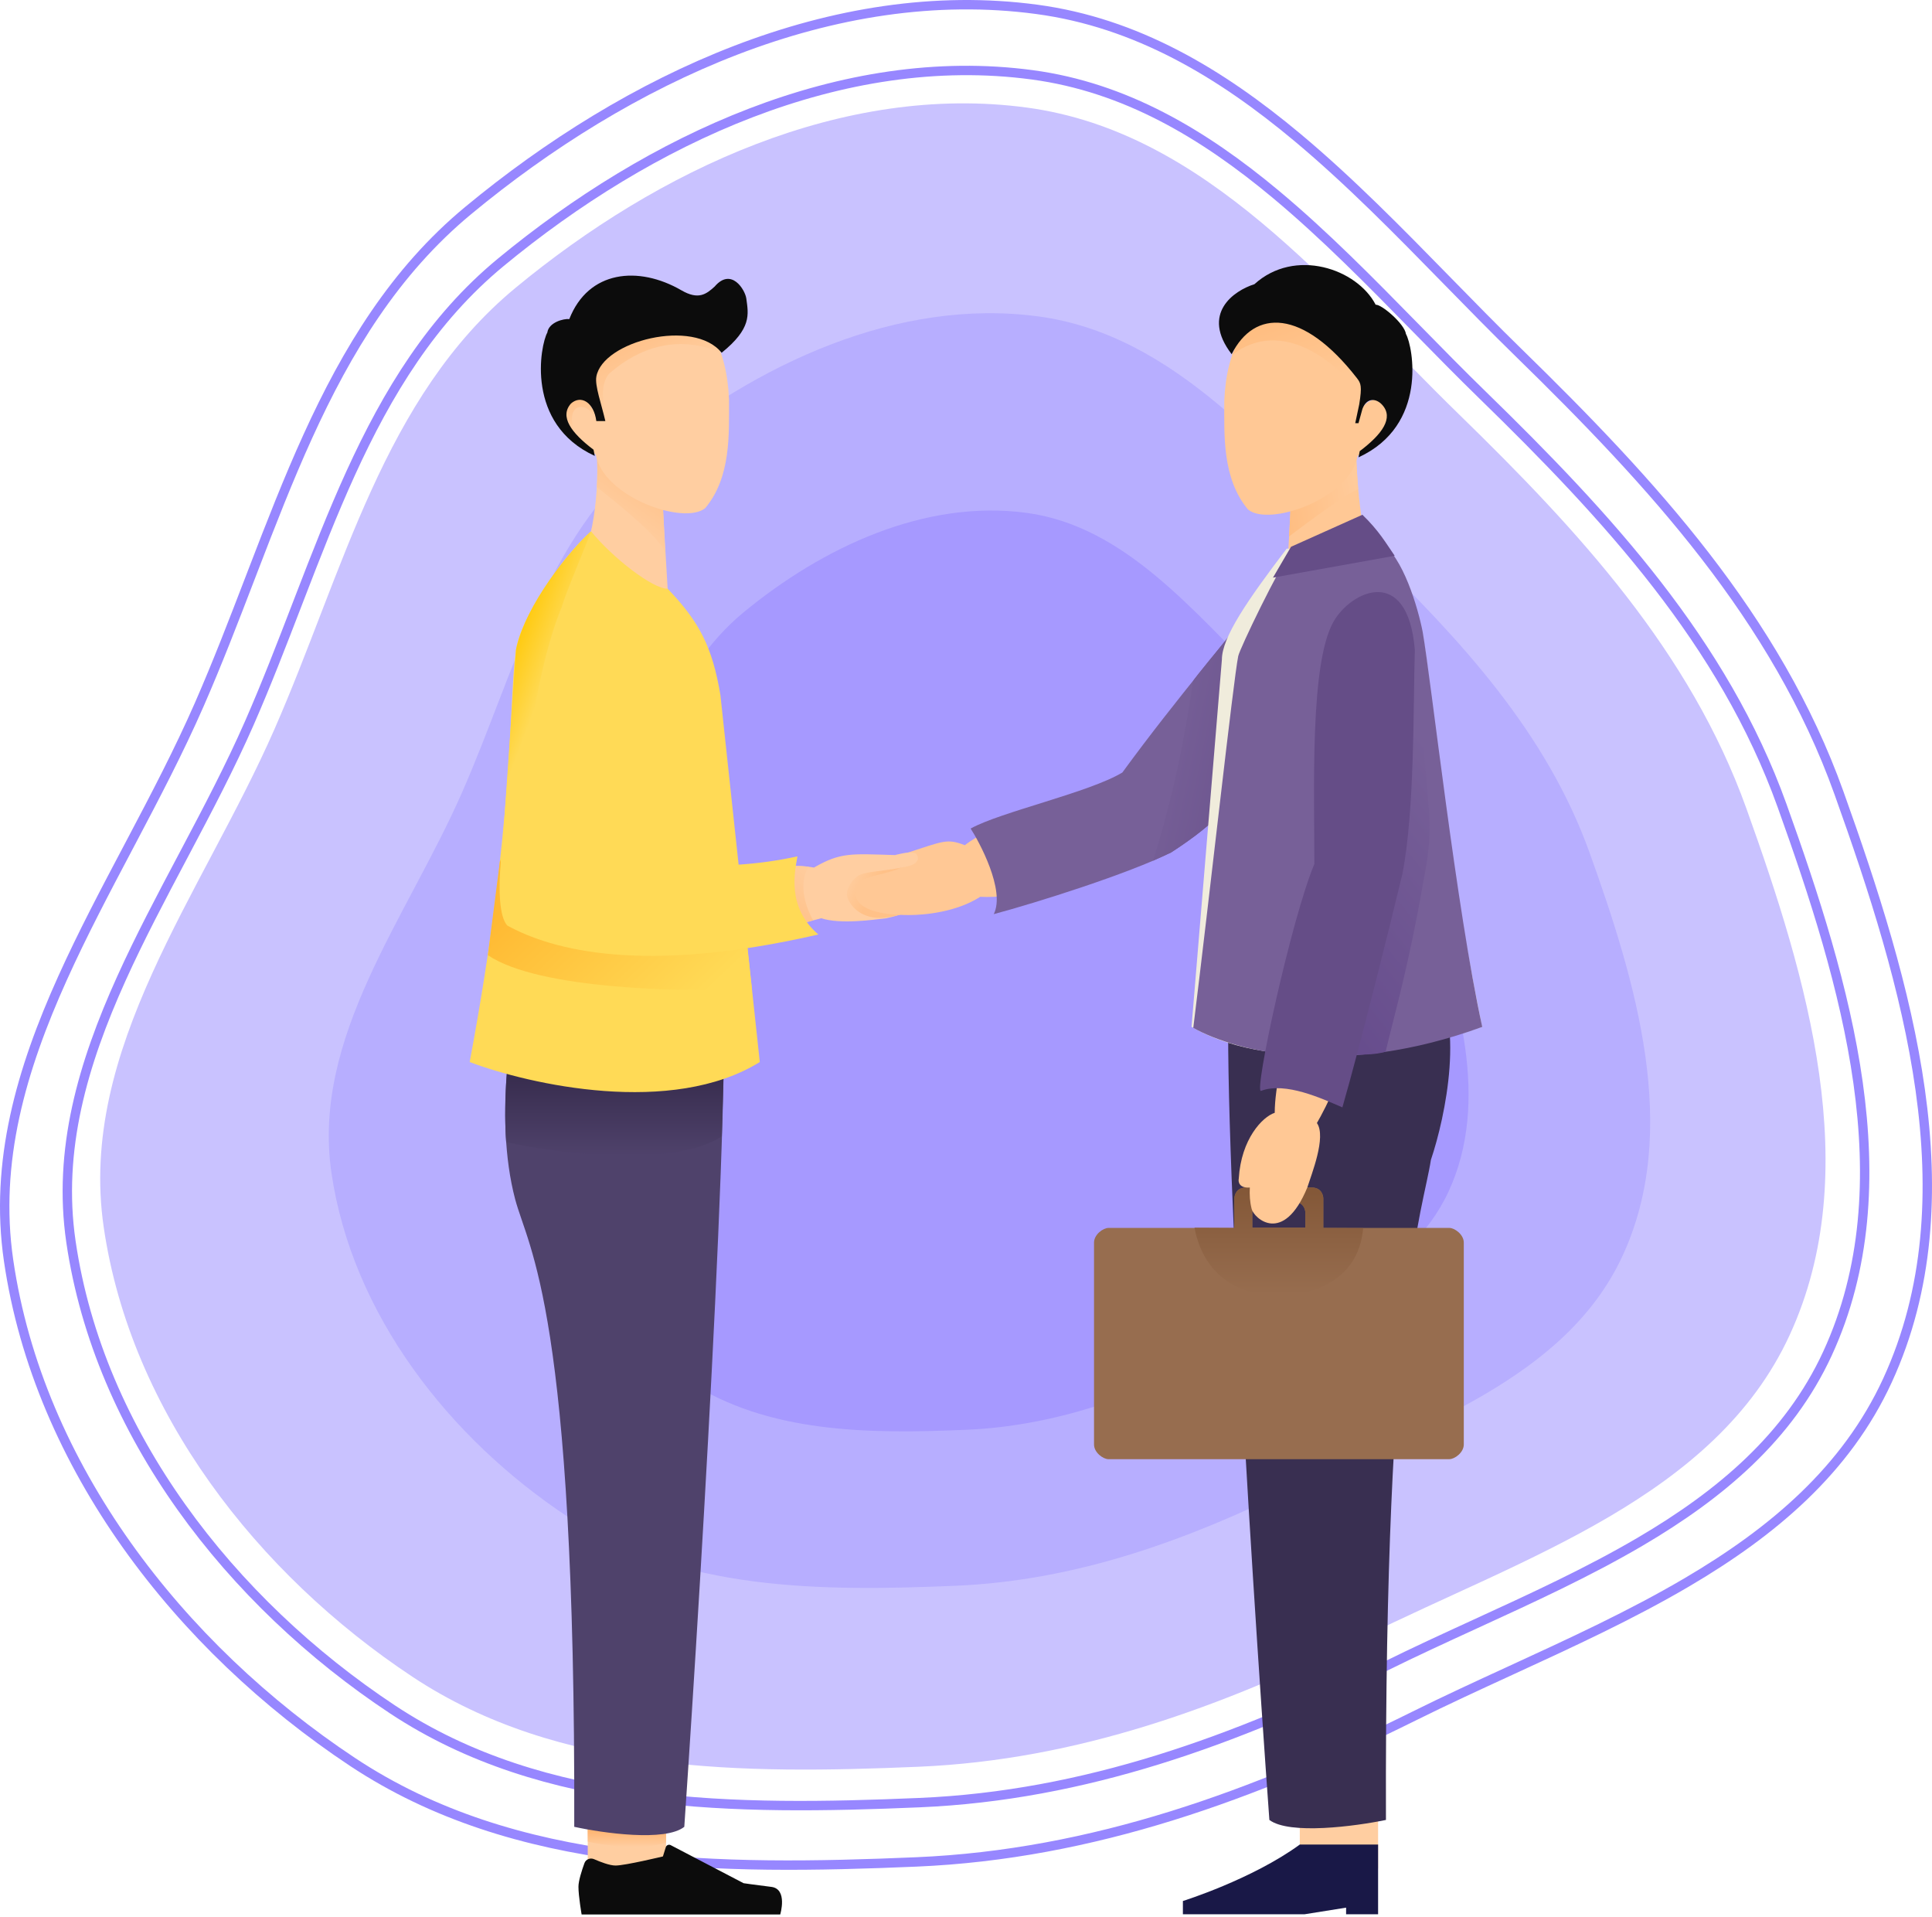
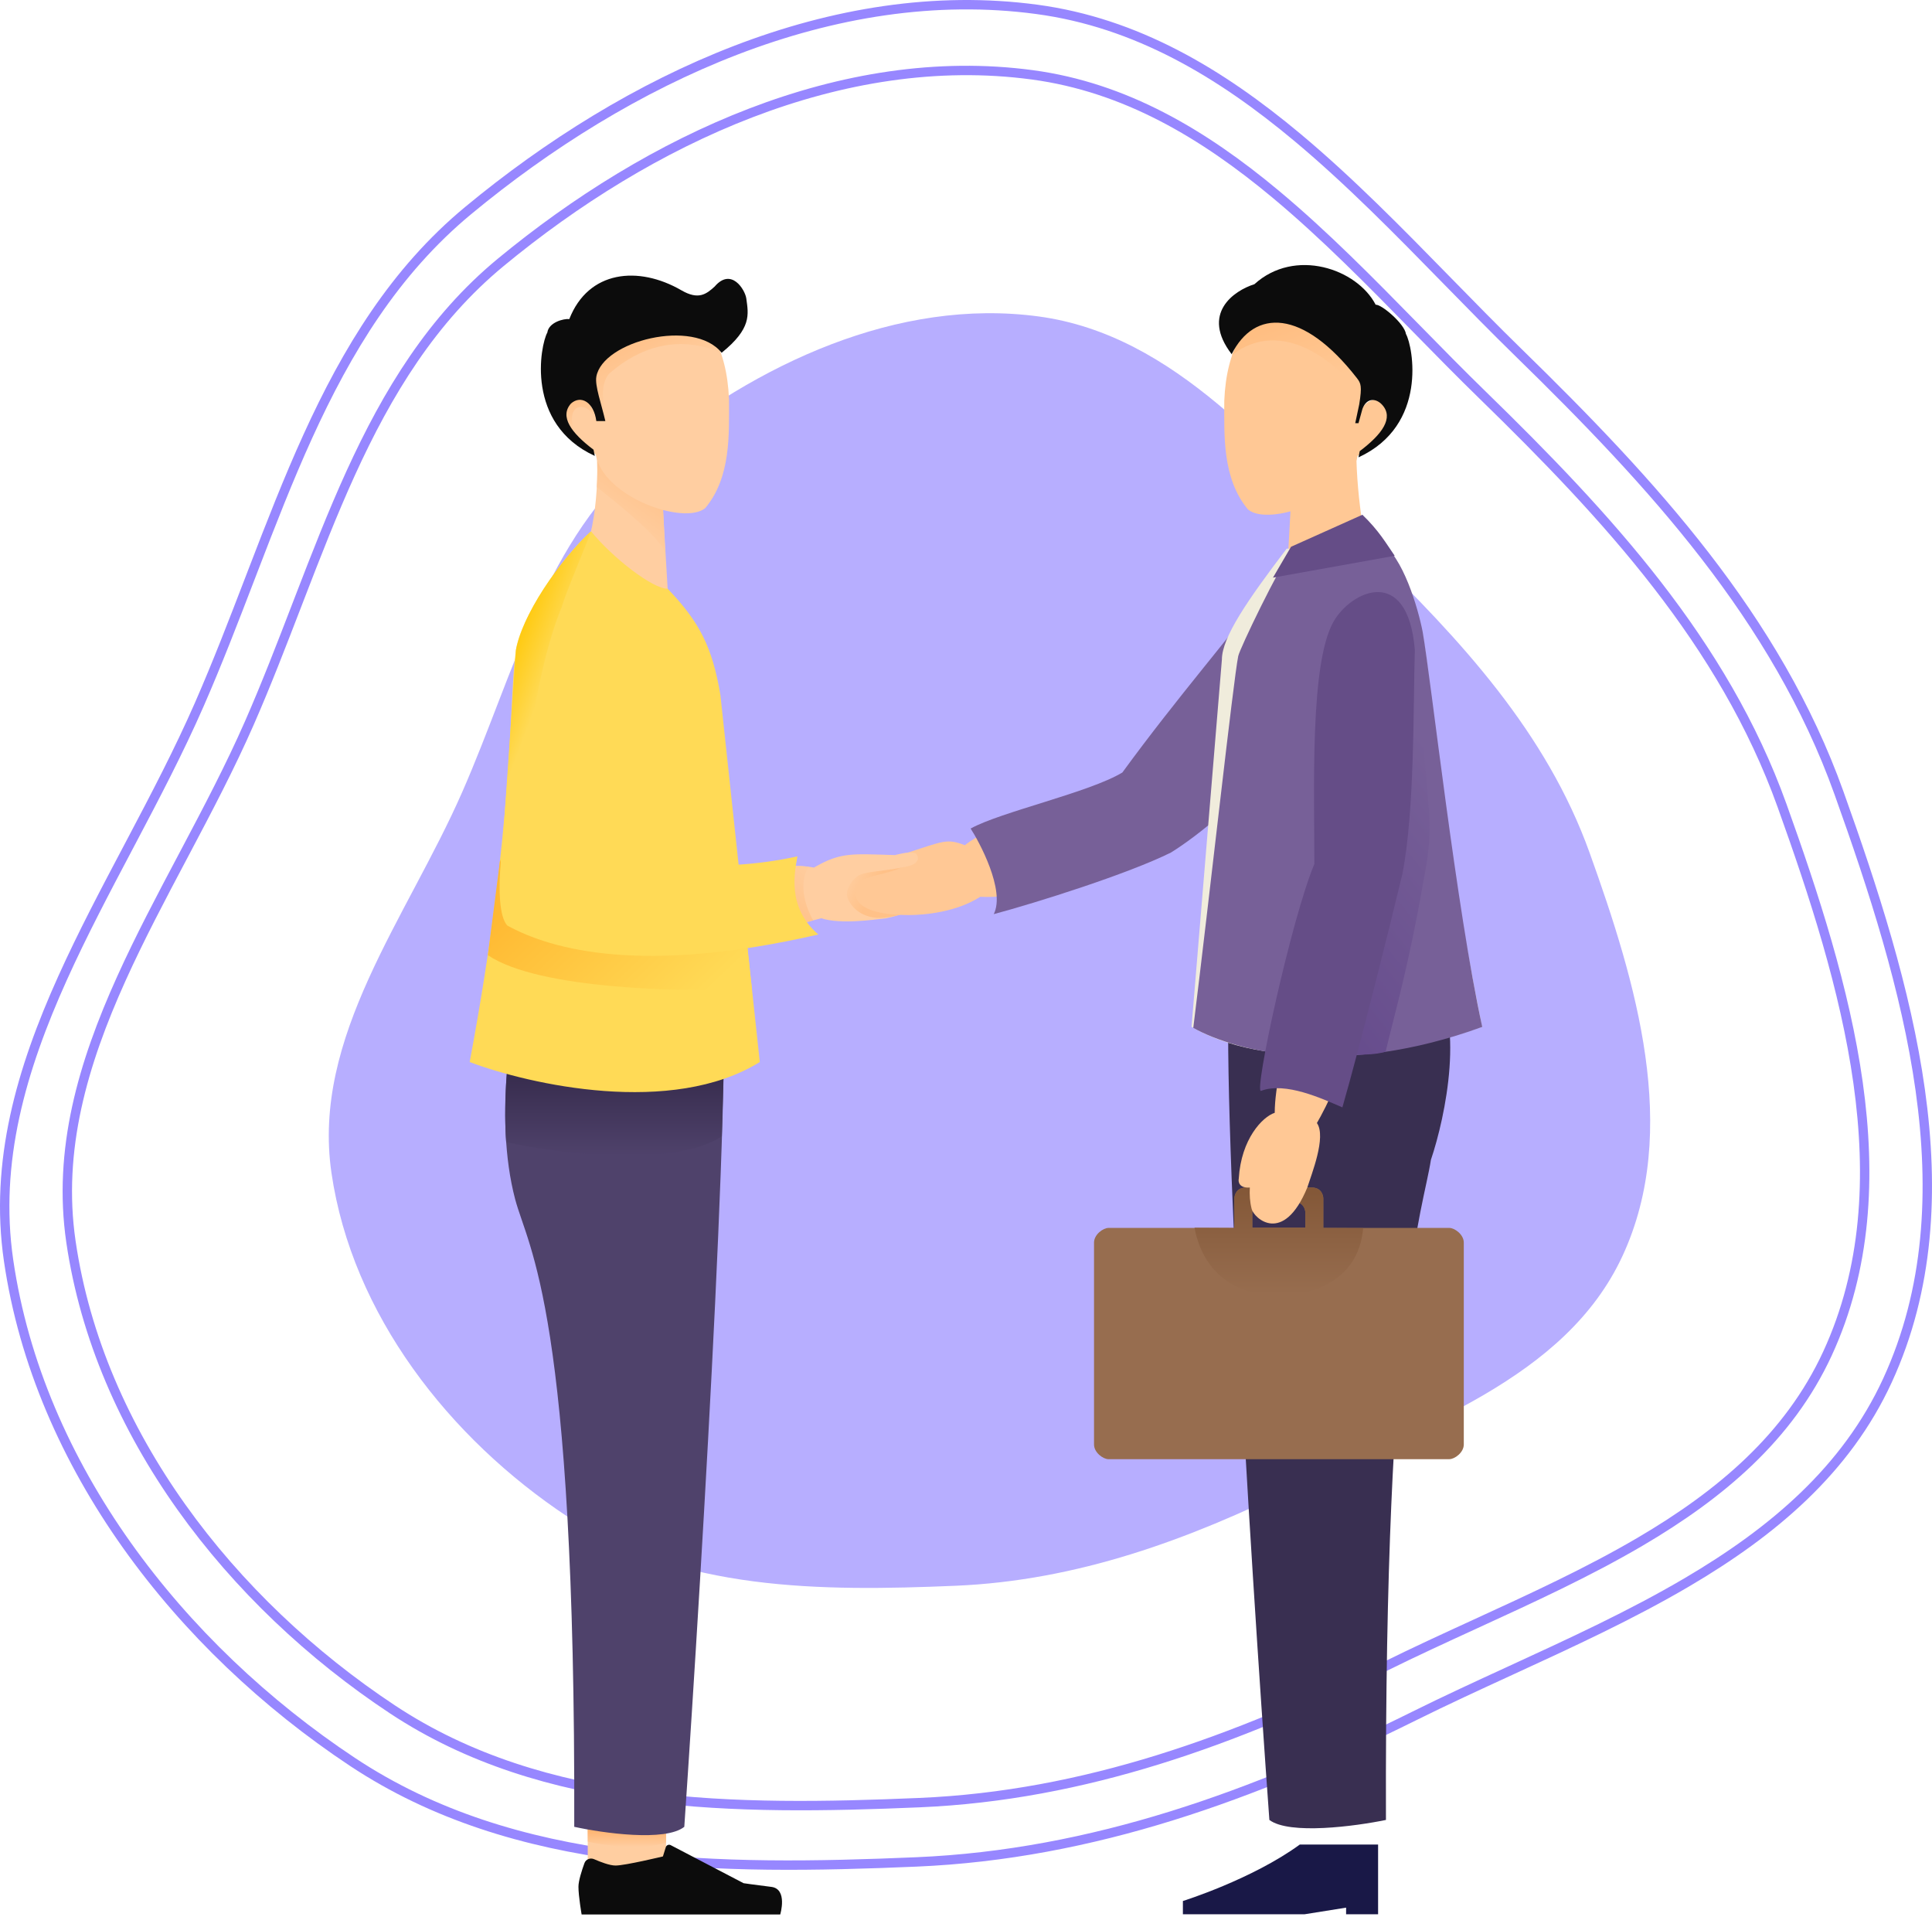
<svg xmlns="http://www.w3.org/2000/svg" width="617" height="612" viewBox="0 0 617 612" fill="none">
-   <path d="M327.916 34.343C385.22 42.04 424.54 91.978 466.012 132.364C504.1 169.456 539.744 208.044 557.721 258.134C577.195 312.391 595.658 373.983 571.516 426.32C547.677 478.001 486.697 497.274 435.778 522.496C390.342 545.002 344.017 561.94 293.384 564.09C237.356 566.469 178.578 566.383 131.781 535.406C82.187 502.577 41.725 450.761 33.12 391.81C24.826 334.991 64.568 285.453 87.622 232.886C109.675 182.6 122.369 126.823 164.653 91.886C210.286 54.182 269.306 26.471 327.916 34.343Z" fill="#C9C2FF" />
  <path d="M329.68 23.893C359.29 27.869 384.326 42.763 407.442 62.038C423.066 75.065 437.708 89.995 452.28 104.853C459.317 112.029 466.338 119.189 473.445 126.108C513.32 164.933 550.417 205.129 569.117 257.22C579.309 285.613 589.194 315.812 593.393 345.721C597.591 375.618 596.092 405.124 583.612 432.175C571.313 458.834 549.403 477.209 523.777 492.246C507.151 502.001 489.112 510.275 471.183 518.499C461.395 522.988 451.639 527.463 442.165 532.155C394.672 555.675 346.378 573.31 293.654 575.548C234.938 578.041 173.866 577.894 125.317 545.764C73.636 511.56 31.591 457.645 22.657 396.454C18.375 367.127 26.477 339.603 38.766 312.424C44.652 299.407 51.479 286.51 58.342 273.545C58.644 272.974 58.946 272.404 59.248 271.833C66.406 258.306 73.559 244.699 79.62 230.882C85.032 218.543 89.906 205.893 94.751 193.319C95.089 192.44 95.428 191.562 95.766 190.685C100.953 177.232 106.148 163.892 112 151.062C123.702 125.404 137.979 101.892 159.868 83.81C207.494 44.467 268.889 15.729 329.68 23.893Z" stroke="#9787FF" stroke-width="3" />
  <path d="M331.161 2.994C362.851 7.259 389.64 23.236 414.367 43.901C431.078 57.867 446.742 73.876 462.325 89.803C469.85 97.494 477.356 105.165 484.951 112.578C527.591 154.191 567.276 197.288 587.281 253.147C598.18 283.579 608.754 315.956 613.246 348.025C617.737 380.082 616.135 411.73 602.778 440.749C589.613 469.351 566.163 489.06 538.753 505.181C520.97 515.64 501.671 524.512 482.496 533.328C472.03 538.139 461.601 542.933 451.476 547.96C400.685 573.172 349.028 592.08 292.629 594.48C229.846 597.152 164.508 596.998 112.562 562.54C57.281 525.868 12.297 468.058 2.738 402.433C-1.845 370.969 6.828 341.445 19.973 312.306C26.268 298.351 33.569 284.527 40.908 270.631C41.231 270.019 41.555 269.406 41.878 268.794C49.532 254.296 57.179 239.714 63.658 224.909C69.444 211.688 74.655 198.132 79.836 184.654C80.198 183.712 80.56 182.771 80.922 181.83C86.468 167.411 92.025 153.111 98.284 139.356C110.8 111.849 126.075 86.632 149.499 67.236C200.438 25.058 266.117 -5.762 331.161 2.994Z" stroke="#9787FF" stroke-width="3" />
  <path d="M331.636 101.028C375.525 106.916 405.639 145.12 437.401 176.017C466.572 204.394 493.871 233.916 507.64 272.236C522.554 313.745 536.694 360.865 518.204 400.905C499.947 440.442 453.243 455.187 414.245 474.483C379.447 491.701 343.967 504.659 305.189 506.304C262.278 508.124 217.261 508.058 181.42 484.359C143.437 459.244 112.448 419.603 105.858 374.503C99.505 331.035 129.943 293.136 147.6 252.92C164.49 214.449 174.212 171.778 206.596 145.05C241.545 116.205 286.748 95.005 331.636 101.028Z" fill="#B7AEFF" />
-   <path d="M327.801 163.742C359.521 167.996 381.286 195.593 404.243 217.912C425.326 238.41 445.056 259.735 455.007 287.416C465.787 317.4 476.006 351.438 462.643 380.361C449.447 408.922 415.693 419.572 387.507 433.511C362.357 445.949 336.713 455.309 308.686 456.497C277.673 457.812 245.137 457.764 219.233 440.645C191.781 422.503 169.383 393.868 164.62 361.29C160.029 329.89 182.028 302.513 194.789 273.463C206.996 245.673 214.023 214.85 237.429 195.542C262.688 174.706 295.358 159.392 327.801 163.742Z" fill="#A699FF" />
  <path d="M187.7 596.635V572.149L212.708 562.355V596.635H187.7Z" fill="#FFCEA1" />
  <path d="M187.723 587.99L187.609 579.18L212.705 579.497V588.287C205.063 590.977 193.213 589.273 187.723 587.99Z" fill="url(#paint0_linear)" />
  <path d="M164.506 382.844C157.609 356.709 163.118 320.09 170.189 308.04L229.89 302.119C235.081 317.783 224.483 496.08 218.535 583.27C212.479 588.09 192.581 585.278 183.389 583.27C183.83 418.129 168.699 398.735 164.506 382.844Z" fill="#4F426B" />
  <path d="M161.656 364.658C160.858 354.077 161.656 338.222 163.672 328.374L231.392 331.801L230.515 362.819C214.941 372.99 178.048 368.317 161.656 364.658Z" fill="url(#paint1_linear)" />
  <path d="M185.17 179.57C190.966 169.325 191.255 149.889 190.513 139.501L210.996 150.186L213.402 191.094L185.17 179.57Z" fill="#FFCEA1" />
  <path d="M188.751 169.641C179.516 177.817 166.064 197.257 164.699 207.947C162.366 226.207 164.287 262.727 150 339.089C169.193 346.339 214.593 356.49 242.646 339.089L230.068 221.912C227.502 206.61 223.406 198.598 213.205 187.959C208.587 188.113 195.678 178.157 188.751 169.641Z" fill="#FFDA56" />
  <path d="M259.955 276.996C247.192 274.743 238.742 280.482 232.681 281.207L232.681 297.695C240.58 298.876 254.672 295.247 262.244 293.185C268.519 295.167 278.749 293.681 283.008 293.185C302.626 289.114 295.815 278.271 293.048 276.996C290.889 276.001 289.907 277.301 287.633 276.996C288.514 273.714 286.573 272.963 285.492 272.998C271.922 272.598 268.418 272.086 259.955 276.996Z" fill="#FFCEA1" />
  <path d="M164.699 294.358L159.724 274.405L155.8 304.964C172.012 315.992 218.83 316.816 240.108 315.756L238.004 296.396L164.699 294.358Z" fill="url(#paint2_linear)" />
  <path d="M164.797 207.368C167.915 192.859 181.919 175.856 188.718 169.662C186.632 175.561 181.021 188.386 179.331 193.97C170.103 216.541 166.472 254.647 164.879 273.824H160.215L164.797 207.368Z" fill="url(#paint3_linear)" />
  <path d="M258.306 276.734C255.857 276.486 251.343 276.338 249.051 276.503L250.257 287.557L255.329 295.024L259.675 293.861C254.822 284.993 256.734 278.707 258.306 276.734Z" fill="url(#paint4_linear)" />
  <path d="M161.988 295.496C152.274 284.631 173.257 187.498 197.094 194.143C206.455 195.623 208.258 221.631 198.237 275.489C209.69 274.381 228.061 279.242 254.672 273.422C253.904 277.989 251.042 289.563 261.353 298.365C205.231 311.282 176.172 303.304 161.988 295.496Z" fill="#FFDA56" />
  <path d="M190.607 155.547C190.813 152.81 190.795 147.644 190.497 143.145L211.547 157.844L212.402 176.352C210.831 171.769 197.319 160.701 190.607 155.547Z" fill="url(#paint5_linear)" />
  <path d="M196.302 103.439C206.543 91.863 231.391 93.288 232.816 127.48C232.816 138.611 233.497 152.294 225.246 162.207C218.525 167.827 192.604 158.716 190.244 145.094C175.647 135.832 178.929 129.237 182.395 127.096C186.494 126.441 188.608 129.191 189.153 130.648C189.059 122.533 190.264 111.991 196.302 103.439Z" fill="#FFCEA1" />
  <path d="M287.457 277.087C290.806 277.268 291.861 274.98 293.03 274.49C292 280.005 289.511 291.205 287.794 291.89C286.076 292.574 282.596 292.988 281.056 293.079C274.287 293.105 271.104 288.58 270.539 286.193C269.993 283.798 272.46 280.368 274.38 279.457C276.397 278.318 282.85 277.993 287.457 277.087Z" fill="url(#paint6_linear)" />
  <path d="M183.545 138.354C180.091 128.175 187.657 128.077 190.149 133.507L186.617 123.704L180.801 124.35L177.109 126.935L183.545 138.354Z" fill="url(#paint7_linear)" />
  <path d="M194.441 119.412C191.395 123.022 192.821 129.426 193.43 133.013L188.462 125.955L190.944 110.275L210.798 102.266L227.493 105.199L230.056 112.491C213.528 105.649 200.871 113.659 194.441 119.412Z" fill="url(#paint8_linear)" />
  <path d="M174.796 106.177C175.227 102.927 180.004 101.673 181.811 101.875C187.903 86.328 203.87 84.734 217.626 92.697C223.04 95.831 225.528 93.957 228.227 91.497C233.556 85.261 237.966 92.548 238.34 95.318C239.025 100.375 240.115 104.849 230.456 112.633C221.609 101.52 192.415 108.853 190.445 120.284C189.948 123.17 192.022 128.825 193.326 134.444L190.445 134.444C189.648 128.407 185.542 126.018 182.36 128.825C178.652 132.958 182.334 138.14 189.554 143.585L189.948 145.565C167.677 135.346 172.557 110.157 174.796 106.177Z" fill="#0C0C0C" />
  <path fill-rule="evenodd" clip-rule="evenodd" d="M189.737 593.61C188.532 593.08 187.1 593.616 186.651 594.853C185.832 597.107 184.733 600.488 184.733 602.394C184.733 605.431 185.747 611.259 185.747 611.259C189.275 611.259 249.171 611.259 249.171 611.259C249.171 611.259 251.643 603.097 246.316 602.446C240.99 601.795 237.467 601.271 237.467 601.271L214.148 589.097C213.57 588.839 212.892 589.109 212.651 589.694L211.71 592.726C211.71 592.726 199.665 595.632 196.582 595.632C194.705 595.632 191.757 594.497 189.737 593.61Z" fill="#0C0C0C" />
-   <path d="M440.106 596.553V572.068L415.098 562.274V596.553H440.106Z" fill="#FFCEA1" />
  <path fill-rule="evenodd" clip-rule="evenodd" d="M440.106 611.195V588.934H415.098C399.834 600.064 377.768 606.954 377.768 606.954V611.195H416.602L429.887 609.075V611.195H440.106Z" fill="#191847" />
  <path d="M438.628 180.027C435.066 174.328 432.542 150.346 433.284 139.958L412.802 150.643L410.575 191.602L438.628 180.027Z" fill="#FFC895" />
  <path d="M442.614 581.076C442.146 415.936 454.481 386.639 456.969 370.327C461.63 356.555 468.155 325.413 456.969 311.022L393.728 305.101C388.229 320.766 399.083 493.886 405.384 581.076C411.799 585.896 432.877 583.085 442.614 581.076Z" fill="#392F51" />
  <path d="M308.122 269.859C316.139 263.623 326.338 262.382 332.158 260.54L341.903 279.496C335.197 283.833 324.156 286.785 313.021 286.339C305.449 291.239 295.205 292.16 290.305 292.16C269.925 292.16 272.483 283.866 274.476 281.563C276.032 279.764 284.96 278.767 287.633 276.986C287.334 272.086 284.811 273.868 288.969 272.531C301.44 268.523 302.331 267.632 308.122 269.859Z" fill="#FFC895" />
  <path d="M292.532 272.531C290.751 271.641 287.484 272.68 285.851 272.977L287.633 276.985C294.047 276.273 293.572 273.719 292.532 272.531Z" fill="#FFCEA1" />
  <path d="M358.43 246.649C376.463 221.966 393.159 203.096 406.937 184.433L414.134 234.002C399.224 253.879 382.399 266.968 373.953 272.2C360.277 278.998 331.15 288.182 317.366 291.868C321.167 284.231 312.614 268.586 309.981 264.54C319.609 259.206 347.851 253.034 358.43 246.649Z" fill="#776098" />
-   <path d="M381.059 217.365C382.198 215.658 388.23 208.265 395.581 199.61L388.731 260.464C385.571 264.568 378.283 269.326 373.999 272.187L368.198 274.827C377.609 245.371 380.561 219.285 381.059 217.365Z" fill="url(#paint9_linear)" />
  <path fill-rule="evenodd" clip-rule="evenodd" d="M422.606 392.051V382.769C422.634 381.563 421.93 379.153 418.892 379.153H397.924C394.886 379.153 394.182 381.563 394.21 382.769V392.051H354.002C352.306 392.051 349.384 394.15 349.384 396.751V461.194C349.384 463.795 352.306 465.894 354.002 465.894L462.858 465.886C464.553 465.886 467.475 463.788 467.475 461.187V396.751C467.475 394.15 464.553 392.051 462.858 392.051H422.606ZM413.173 383.727C416.211 383.727 416.915 386.137 416.887 387.343V391.984H399.928V387.343C399.901 386.137 400.604 383.727 403.642 383.727H413.173Z" fill="#976D4F" />
  <path fill-rule="evenodd" clip-rule="evenodd" d="M422.606 392.051V382.769C422.634 381.563 421.93 379.153 418.892 379.153H397.924C394.886 379.153 394.182 381.563 394.21 382.769V392.051L381.478 391.984C382.867 399.729 388.476 413.569 408.448 413.569C416.887 413.569 433.739 410.337 435.338 392.119L422.606 392.051ZM413.173 383.727C416.211 383.727 416.915 386.137 416.887 387.343V391.984H399.928V387.343C399.9 386.137 400.604 383.727 403.642 383.727H413.173Z" fill="url(#paint10_linear)" />
  <path d="M407.096 355.296C407.096 347.094 410.151 334.713 411.989 328.892L431.28 330.537C430.973 338.517 423.344 353.859 420.567 358.558C423.67 362.989 418.778 375.057 417.499 379.149C409.854 397.67 400.466 388.963 399.727 386.008C399.15 383.701 399.019 381.441 399.142 379.149C395.753 379.406 395.376 377.359 395.611 376.303C396.369 363.676 403.159 356.59 407.096 355.296Z" fill="#FFC895" />
  <path d="M434.675 165.811C443.923 173.468 452.3 190.741 454.7 204.75C457.75 222.555 458.99 256.329 473.296 327.846C454.077 334.637 408.618 344.143 380.527 327.846L390.221 210.616C390.221 203.467 398.443 191.578 410.909 175.178C415.533 175.323 427.739 173.786 434.675 165.811Z" fill="#F0ECDC" />
  <path d="M395.439 209.48C395.927 207.094 408.302 181.363 413.107 174.732L440.878 173.086C448.058 177.641 452.844 194.081 454.34 201.731C457.026 217.003 465.086 290.229 473.37 327.872C428.677 344.157 395.103 335.998 381.082 328.181C386.334 285.882 393.892 217.028 395.439 209.48Z" fill="#776098" />
  <path d="M446.365 269.978L449.516 219.992L451.348 210.747C452.153 214.973 455.342 244.707 456.348 258.795C457.147 269.978 455.369 276.732 454.276 283.015C449.957 307.836 445.405 323.658 442.505 335.79C438.715 336.89 435.703 336.586 431.449 336.892L446.365 269.978Z" fill="url(#paint11_linear)" />
  <path d="M451.837 207.445C449.536 180.077 431.384 188.688 425.841 198.54C418.313 211.922 419.749 251.637 419.749 275.867C412.318 293.635 400.33 349.206 402.721 348.295C410.515 345.324 422.254 350.782 428.702 353.57C434.139 334.752 443.852 295.786 447.86 279.058C451.837 258.744 451.314 225.218 451.837 207.445Z" fill="#654D87" />
  <path d="M406.534 184.429L412.298 174.576L435.094 164.351C440.404 169.479 442.565 173.337 445.409 177.453L406.534 184.429Z" fill="#654D87" />
-   <path d="M411.667 171.274C411.814 169.881 412.261 161.23 412.171 157.071L433.008 144.583C433.008 146.027 433.502 152.982 433.748 156.278C431.21 156.762 417.957 166.483 411.667 171.274Z" fill="url(#paint12_linear)" />
  <path d="M427.496 103.896C417.254 92.32 392.407 93.745 390.982 127.937C390.982 139.068 390.3 152.751 398.552 162.664C405.272 168.284 431.193 159.173 433.554 145.551C448.151 136.289 444.868 129.694 441.402 127.553C437.304 126.898 435.189 129.648 434.645 131.105C434.739 122.99 433.533 112.448 427.496 103.896Z" fill="#FFC895" />
  <path d="M431.967 122.649C413.41 102.771 399.301 108.479 393.351 113.511L399.706 100.241L411.798 97.965L437.903 115.605L433.55 132.614C434.054 127.393 433.296 124.304 431.967 122.649Z" fill="url(#paint13_linear)" />
  <path d="M449.002 106.634C448.572 103.384 441.139 97.093 439.331 97.294C433.353 85.778 413.513 79.026 400.605 90.742C394.042 92.794 383.401 100.136 393.342 113.09C400.605 98.651 416.055 98.504 433.353 120.741C434.658 122.419 434.997 123.354 434.087 129.071L432.807 135.108L433.85 135.108L435.109 130.541C436.495 126.877 439.508 127.131 441.438 129.282C445.146 133.415 441.464 138.597 434.244 144.042L433.85 146.022C456.122 135.803 451.241 110.614 449.002 106.634Z" fill="#0C0C0C" />
  <defs>
    <linearGradient id="paint0_linear" x1="200.157" y1="584.448" x2="200.157" y2="589.715" gradientUnits="userSpaceOnUse">
      <stop stop-color="#FFB572" />
      <stop offset="1" stop-color="#FFCEA1" />
    </linearGradient>
    <linearGradient id="paint1_linear" x1="196.371" y1="340.721" x2="196.371" y2="368.977" gradientUnits="userSpaceOnUse">
      <stop stop-color="#352A4B" />
      <stop offset="1" stop-color="#4F426B" />
    </linearGradient>
    <linearGradient id="paint2_linear" x1="169.695" y1="280.341" x2="214.273" y2="327.656" gradientUnits="userSpaceOnUse">
      <stop offset="0.009" stop-color="#FFB932" />
      <stop offset="1" stop-color="#FFDA56" />
    </linearGradient>
    <linearGradient id="paint3_linear" x1="170.84" y1="191.064" x2="182.44" y2="195.414" gradientUnits="userSpaceOnUse">
      <stop stop-color="#FFCB14" />
      <stop offset="1" stop-color="#FFDA56" />
    </linearGradient>
    <linearGradient id="paint4_linear" x1="246.517" y1="294.026" x2="261.707" y2="277.349" gradientUnits="userSpaceOnUse">
      <stop stop-color="#FFBE83" />
      <stop offset="1" stop-color="#FFCEA1" />
    </linearGradient>
    <linearGradient id="paint5_linear" x1="212.402" y1="147.77" x2="197.341" y2="168.794" gradientUnits="userSpaceOnUse">
      <stop stop-color="#FFBE83" />
      <stop offset="1" stop-color="#FFCEA1" />
    </linearGradient>
    <linearGradient id="paint6_linear" x1="281.144" y1="284.456" x2="270.462" y2="279.03" gradientUnits="userSpaceOnUse">
      <stop offset="0.167" stop-color="#FFC188" />
      <stop offset="1" stop-color="#FFCEA1" />
    </linearGradient>
    <linearGradient id="paint7_linear" x1="180.964" y1="124.935" x2="185.054" y2="137.459" gradientUnits="userSpaceOnUse">
      <stop stop-color="#FFBE83" />
      <stop offset="1" stop-color="#FFCEA1" />
    </linearGradient>
    <linearGradient id="paint8_linear" x1="199.375" y1="104.657" x2="209.259" y2="124.796" gradientUnits="userSpaceOnUse">
      <stop stop-color="#FFBE83" />
      <stop offset="1" stop-color="#FFCEA1" />
    </linearGradient>
    <linearGradient id="paint9_linear" x1="422.158" y1="240.883" x2="370.379" y2="230.035" gradientUnits="userSpaceOnUse">
      <stop stop-color="#654D87" />
      <stop offset="1" stop-color="#776098" />
    </linearGradient>
    <linearGradient id="paint10_linear" x1="408.408" y1="379.153" x2="408.408" y2="413.178" gradientUnits="userSpaceOnUse">
      <stop stop-color="#835737" />
      <stop offset="1" stop-color="#976D4F" />
    </linearGradient>
    <linearGradient id="paint11_linear" x1="422.609" y1="319.487" x2="483.098" y2="271.571" gradientUnits="userSpaceOnUse">
      <stop stop-color="#674D8D" />
      <stop offset="1" stop-color="#776098" />
    </linearGradient>
    <linearGradient id="paint12_linear" x1="394.216" y1="149.819" x2="436.392" y2="142.302" gradientUnits="userSpaceOnUse">
      <stop stop-color="#FFB673" />
      <stop offset="1" stop-color="#FFCEA1" />
    </linearGradient>
    <linearGradient id="paint13_linear" x1="391.887" y1="91.612" x2="404.989" y2="128.119" gradientUnits="userSpaceOnUse">
      <stop stop-color="#FFB673" />
      <stop offset="1" stop-color="#FFC895" />
    </linearGradient>
  </defs>
</svg>